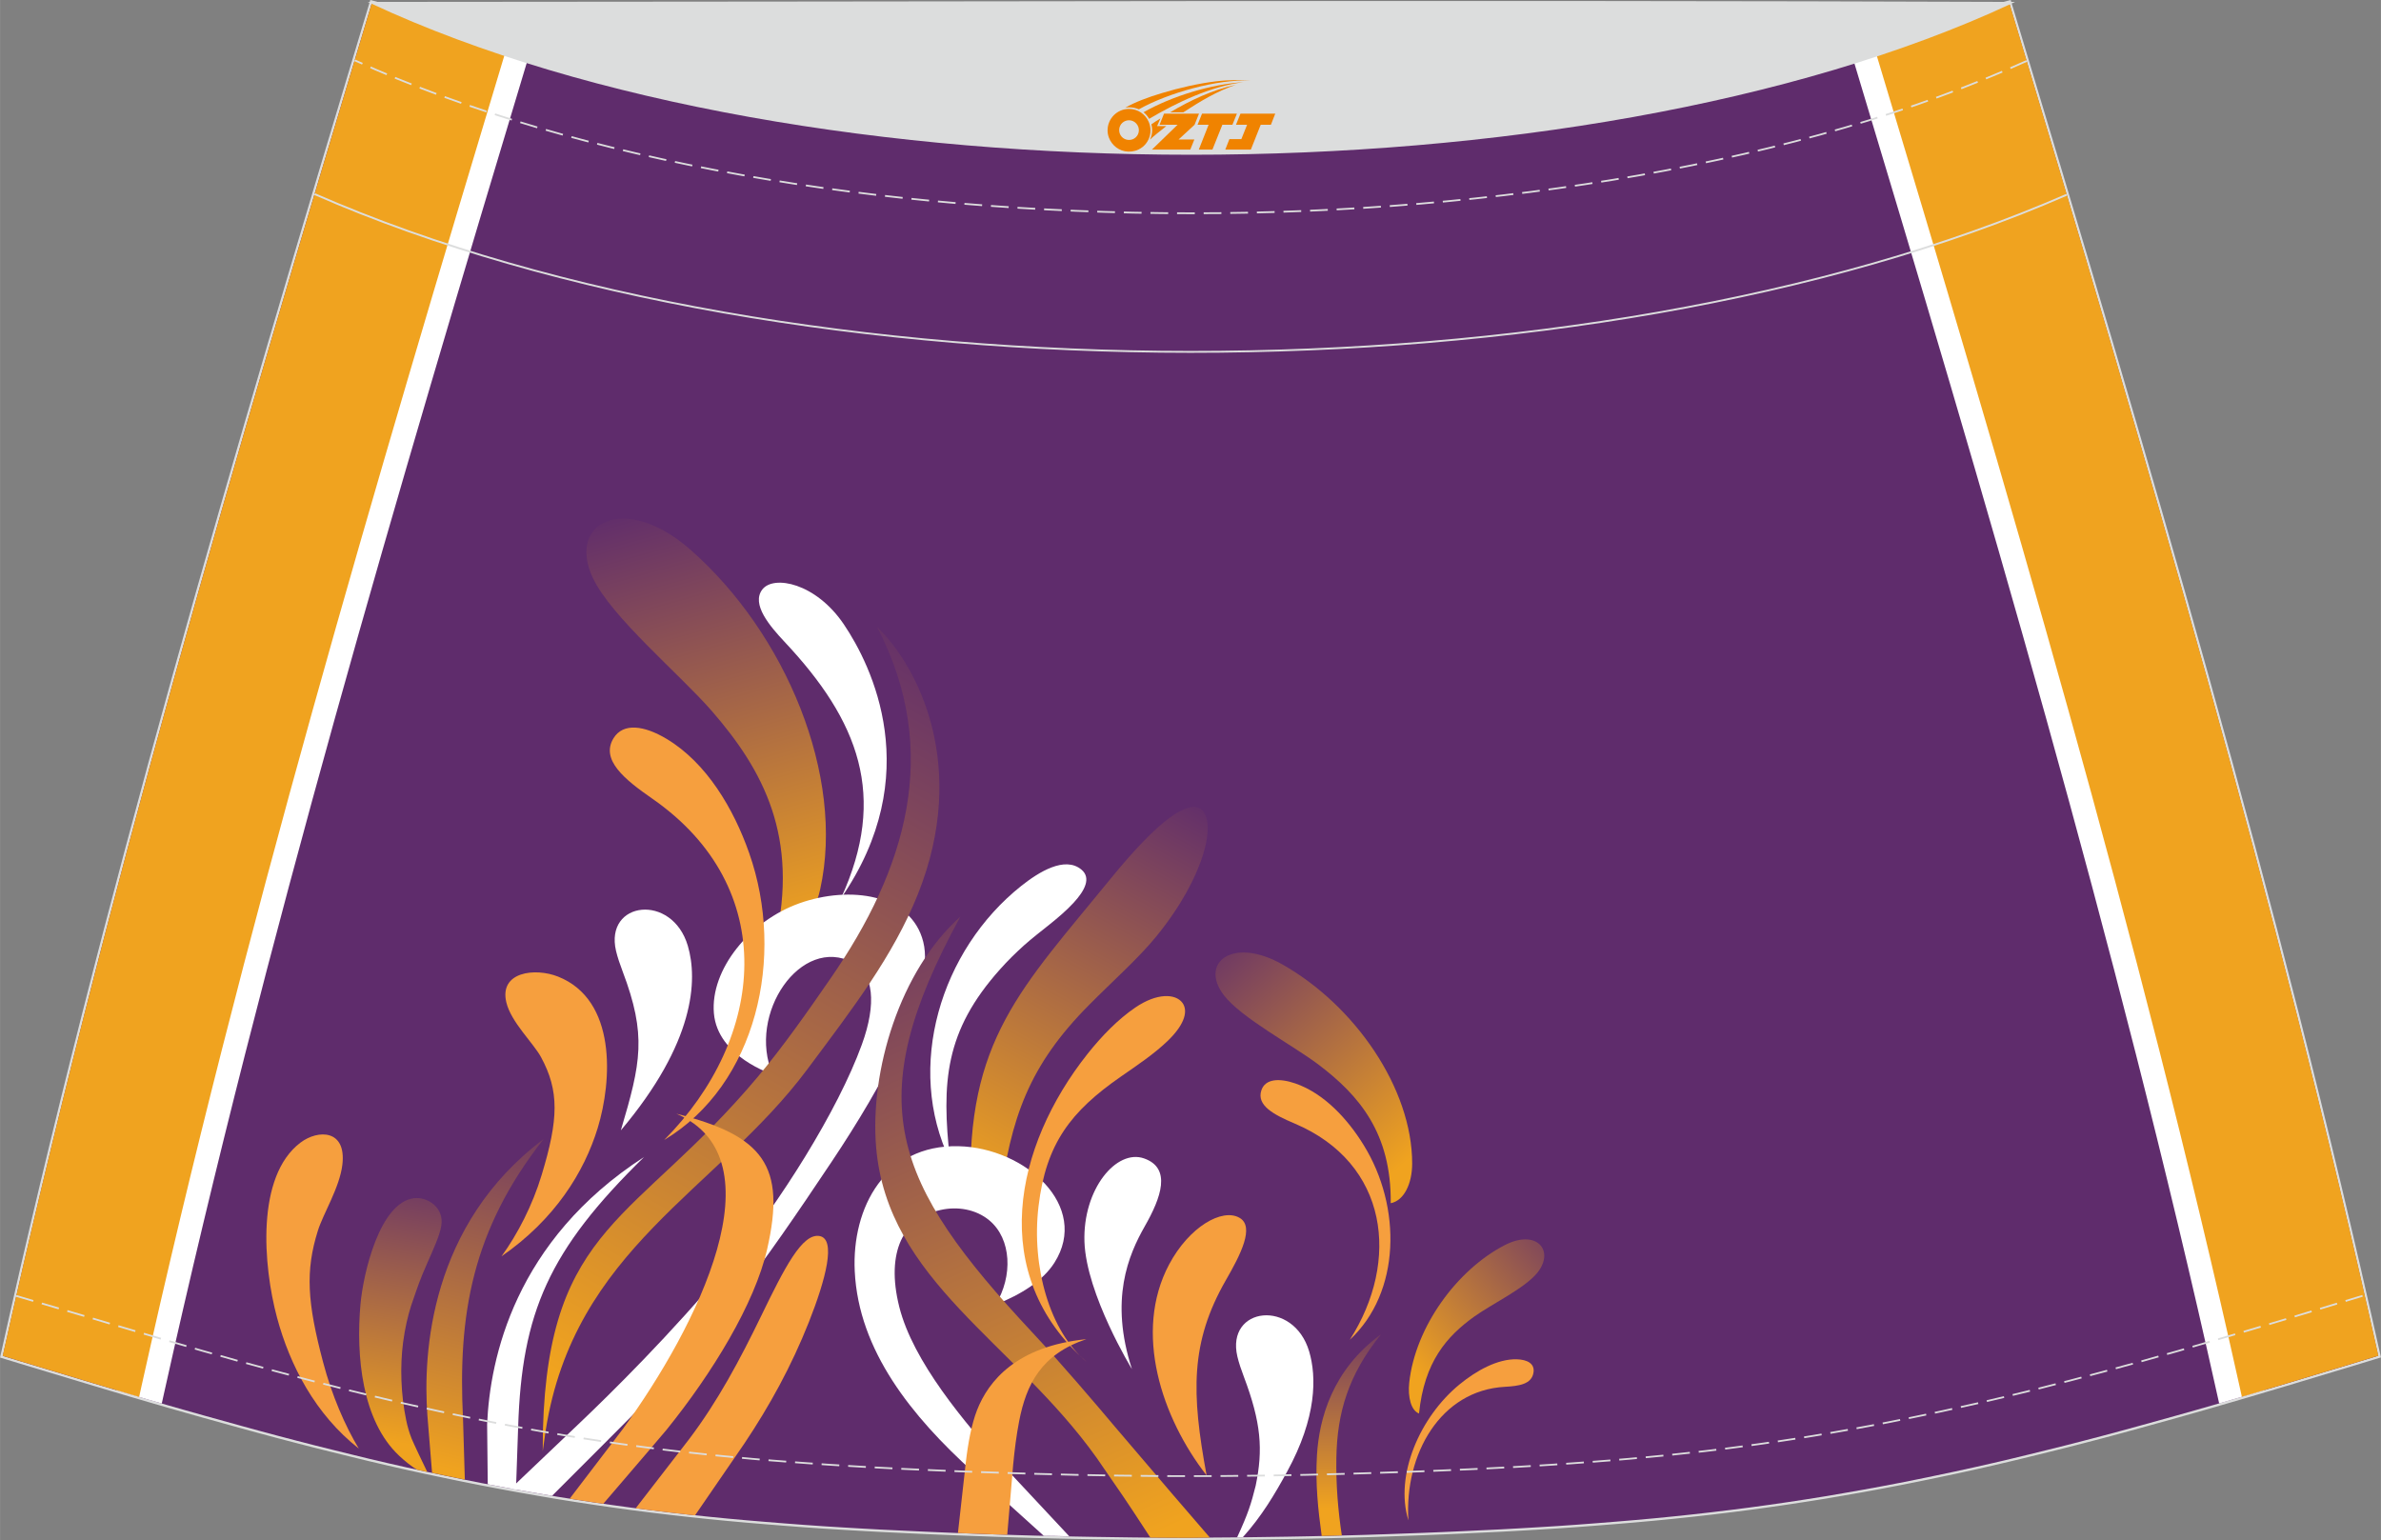
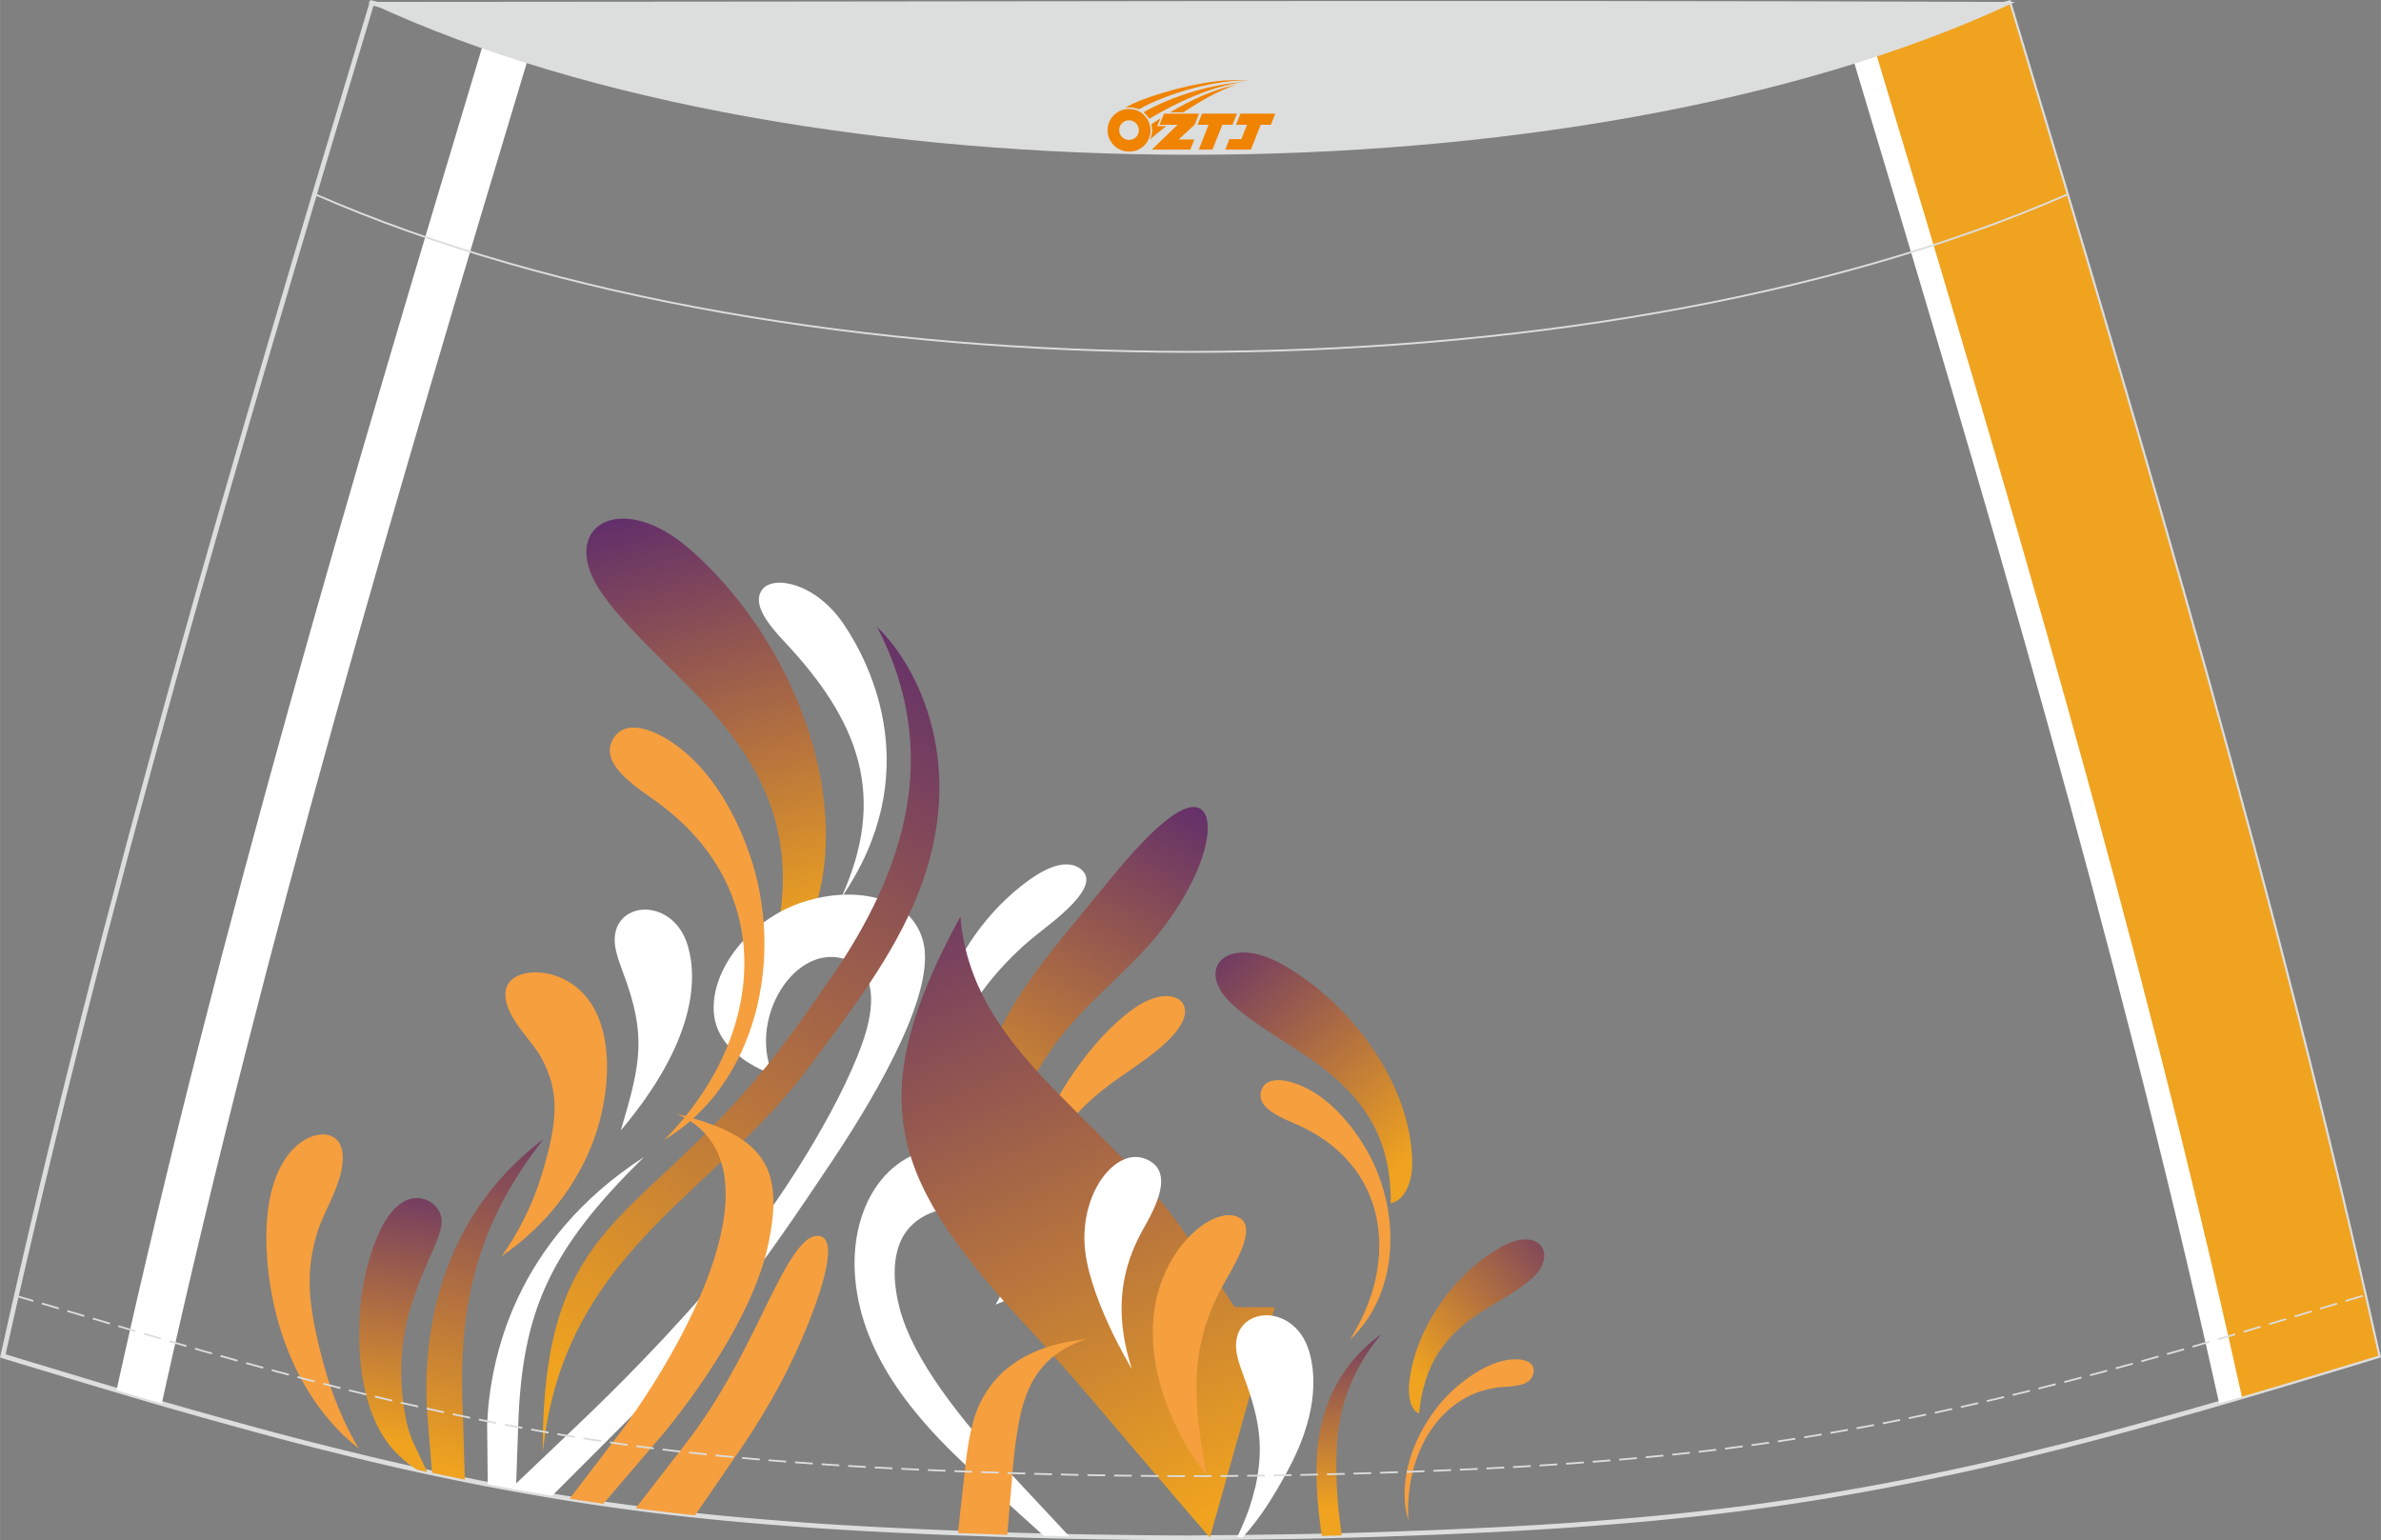
<svg xmlns="http://www.w3.org/2000/svg" version="1.1" id="图层_1" x="0px" y="0px" width="387.08px" height="250.4px" viewBox="0 0 340.8 220.47" enable-background="new 0 0 340.8 220.47" xml:space="preserve">
  <rect x="0" y="0" width="340.8" height="220.47" fill="#808080" stroke="none" />
  <g>
    <g>
      <path fill="none" stroke="#DCDDDD" stroke-width="0.677" stroke-miterlimit="22.926" d="M170.4,220.13L170.4,220.13l-2.79-0.01    l-2.78-0.02l-2.78-0.03l-2.78-0.04l-2.78-0.04l-2.78-0.05l-2.78-0.06l-2.78-0.07l-2.78-0.08l-2.78-0.09l-2.78-0.1l-2.74-0.1    l-2.74-0.11l-2.74-0.12l-2.74-0.13l-2.74-0.13l-2.74-0.15l-2.74-0.16l-2.74-0.17l-2.74-0.19l-2.76-0.21l-2.75-0.22l-2.75-0.23    l-2.75-0.25l-2.75-0.27l-2.75-0.29l-2.74-0.31l-2.74-0.33l-2.74-0.35l-2.7-0.37l-2.7-0.39l-2.69-0.41l-2.69-0.43l-2.69-0.46    l-2.68-0.47l-2.68-0.49l-2.67-0.51l-2.66-0.53l-2.66-0.55l-2.66-0.56l-2.65-0.58l-2.65-0.6L53,208.85l-2.67-0.65l-2.64-0.65    l-2.65-0.66l-2.64-0.68l-2.64-0.69l-2.64-0.71l-2.63-0.72l-2.63-0.73l-2.63-0.73l-2.62-0.74l-2.63-0.75l-2.62-0.76l-2.62-0.77    l-2.62-0.78l-2.62-0.78l-2.62-0.79l-2.62-0.79l-2.62-0.79l-2.62-0.79l-2.62-0.8C14.95,128.57,33.66,65.4,53.23,0.41    c93.9,25.95,140.44,25.95,234.34,0c19.58,65,38.28,128.16,52.83,193.66l-2.62,0.8l-2.62,0.79l-2.62,0.79l-2.62,0.79l-2.62,0.79    l-2.62,0.78l-2.63,0.78l-2.62,0.77l-2.62,0.76l-2.62,0.75l-2.62,0.74l-2.63,0.73l-2.63,0.73l-2.63,0.72l-2.64,0.71l-2.64,0.69    l-2.64,0.68l-2.65,0.66l-2.64,0.65l-2.64,0.64l-2.64,0.62l-2.65,0.6l-2.65,0.58l-2.66,0.56l-2.66,0.55l-2.66,0.53l-2.67,0.51    l-2.68,0.49l-2.68,0.47l-2.69,0.46l-2.69,0.43l-2.69,0.41l-2.7,0.39l-2.7,0.37l-2.74,0.35l-2.74,0.33l-2.74,0.31l-2.75,0.29    l-2.75,0.27l-2.75,0.25l-2.75,0.23l-2.75,0.22l-2.76,0.21l-2.74,0.19l-2.74,0.17l-2.74,0.16l-2.74,0.15l-2.74,0.13l-2.74,0.13    l-2.74,0.12l-2.74,0.11l-2.74,0.1l-2.78,0.1l-2.78,0.09l-2.78,0.08l-2.78,0.07l-2.78,0.06l-2.78,0.05l-2.78,0.04l-2.78,0.04    l-2.78,0.03l-2.78,0.02L170.4,220.13L170.4,220.13z" />
-       <path fill-rule="evenodd" clip-rule="evenodd" fill="#5F2C6C" d="M170.4,220.13L170.4,220.13l-2.79-0.01l-2.78-0.02l-2.78-0.03    l-2.78-0.04l-2.78-0.04l-2.78-0.05l-2.78-0.06l-2.78-0.07l-2.78-0.08l-2.78-0.09l-2.78-0.1l-2.74-0.1l-2.74-0.11l-2.74-0.12    l-2.74-0.13l-2.74-0.13l-2.74-0.15l-2.74-0.16l-2.74-0.17l-2.74-0.19l-2.76-0.21l-2.75-0.22l-2.75-0.23l-2.75-0.25l-2.75-0.27    l-2.75-0.29l-2.74-0.31l-2.74-0.33l-2.74-0.35l-2.7-0.37l-2.7-0.39l-2.69-0.41l-2.69-0.43l-2.69-0.46l-2.68-0.47l-2.68-0.49    l-2.67-0.51l-2.66-0.53l-2.66-0.55l-2.66-0.56l-2.65-0.58l-2.65-0.6L53,208.85l-2.67-0.65l-2.64-0.65l-2.65-0.66l-2.64-0.68    l-2.64-0.69l-2.64-0.71l-2.63-0.72l-2.63-0.73l-2.63-0.73l-2.62-0.74l-2.63-0.75l-2.62-0.76l-2.62-0.77l-2.62-0.78l-2.62-0.78    l-2.62-0.79l-2.62-0.79l-2.62-0.79l-2.62-0.79l-2.62-0.8C14.95,128.57,33.66,65.4,53.23,0.41c93.9,25.95,140.44,25.95,234.34,0    c19.58,65,38.28,128.16,52.83,193.66l-2.62,0.8l-2.62,0.79l-2.62,0.79l-2.62,0.79l-2.62,0.79l-2.62,0.78l-2.63,0.78l-2.62,0.77    l-2.62,0.76l-2.62,0.75l-2.62,0.74l-2.63,0.73l-2.63,0.73l-2.63,0.72l-2.64,0.71l-2.64,0.69l-2.64,0.68l-2.65,0.66l-2.64,0.65    l-2.64,0.64l-2.64,0.62l-2.65,0.6l-2.65,0.58l-2.66,0.56l-2.66,0.55l-2.66,0.53l-2.67,0.51l-2.68,0.49l-2.68,0.47l-2.69,0.46    l-2.69,0.43l-2.69,0.41l-2.7,0.39l-2.7,0.37l-2.74,0.35l-2.74,0.33l-2.74,0.31l-2.75,0.29l-2.75,0.27l-2.75,0.25l-2.75,0.23    l-2.75,0.22l-2.76,0.21l-2.74,0.19l-2.74,0.17l-2.74,0.16l-2.74,0.15l-2.74,0.13l-2.74,0.13l-2.74,0.12l-2.74,0.11l-2.74,0.1    l-2.78,0.1l-2.78,0.09l-2.78,0.08l-2.78,0.07l-2.78,0.06l-2.78,0.05l-2.78,0.04l-2.78,0.04l-2.78,0.03l-2.78,0.02L170.4,220.13    L170.4,220.13z" />
    </g>
    <g>
      <path fill-rule="evenodd" clip-rule="evenodd" fill="#FFFFFF" d="M76.16,6.45l-0.24,0.79c-9.62,31.93-19.15,63.85-27.99,95.57    c-8.91,31.97-17.22,64.08-24.41,96.42l-0.37,1.67l-1.81-0.52l-2.62-0.77L16.67,199l0.27-1.22c7.23-32.55,15.56-64.75,24.48-96.76    C50.41,68.76,59.9,37,69.44,5.32L69.6,4.8C71.81,5.36,74,5.92,76.16,6.45z" />
-       <path fill-rule="evenodd" clip-rule="evenodd" fill="#F0A31F" d="M72.88,5.63l-0.19,0.64C53.52,69.89,34.64,133.6,20.23,198.5    l-0.32,1.45l-1.19-0.35l-2.62-0.78l-2.62-0.78l-2.62-0.79l-2.62-0.79l-2.62-0.79L3,194.88l-2.62-0.8    C14.95,128.57,33.66,65.4,53.23,0.41C60.02,2.29,66.55,4.03,72.88,5.63z" />
    </g>
    <g>
      <linearGradient id="SVGID_1_" gradientUnits="userSpaceOnUse" x1="93.978" y1="148.715" x2="111.591" y2="85.353" gradientTransform="matrix(1 0 0 -1 0 219.899)">
        <stop offset="0" style="stop-color:#5F2C6C" />
        <stop offset="1" style="stop-color:#F0A31F" />
      </linearGradient>
      <path fill-rule="evenodd" clip-rule="evenodd" fill="url(#SVGID_1_)" d="M110.95,134.79c3.44-14.97-1.67-24.51-9.08-33.03    c-4.56-5.24-14.38-13.43-17.02-19.04c-3.78-8.07,4.65-12.2,13.93-4.07c13.72,12.04,22.18,32.44,18.62,48.61    C116.46,131.54,113.95,134.82,110.95,134.79z" />
      <path fill-rule="evenodd" clip-rule="evenodd" fill="#FFFFFF" d="M73.11,213.07l9.73-9.26c4.5-4.28,13.24-12.87,21.37-22.69    c7.45-8.99,15.74-22.22,19.14-31.58c2.17-5.94,1.64-10.22-1.22-11.74c-7.5-4-15.24,7.38-11.54,15.98c0,0-7.88-2.48-8.41-8.74    c-0.53-6.26,5.13-13.22,12.26-15.75c7.13-2.53,15.98-1.39,17.71,5.54c1.74,6.93-5.9,20.66-13.1,31.44    c-10.03,15.02-16.96,24.88-31.09,38.89l-8.94,8.95l-2.05-0.35l-2.68-0.47L73.11,213.07z" />
      <linearGradient id="SVGID_2_" gradientUnits="userSpaceOnUse" x1="139.027" y1="129.182" x2="79.325" y2="23.731" gradientTransform="matrix(1 0 0 -1 0 219.899)">
        <stop offset="0" style="stop-color:#5F2C6C" />
        <stop offset="1" style="stop-color:#F0A31F" />
      </linearGradient>
      <path fill-rule="evenodd" clip-rule="evenodd" fill="url(#SVGID_2_)" d="M125.53,89.73c9.34,17.92,4.07,34.82-6.63,50.29    c-3.35,4.85-6.74,9.7-10.44,14.12c-17.41,20.75-29.92,21.14-30.75,50.49c-0.01,0.22-0.02,2.88-0.03,3.11    c0.14-0.99,0.27-1.99,0.42-2.97c4.07-25.99,24.48-34.3,37.46-51.72c6.55-8.79,12.27-16.18,15.82-25.06    C138.7,109.66,131.42,95.38,125.53,89.73z" />
      <path fill-rule="evenodd" clip-rule="evenodd" fill="#FFFFFF" d="M92.19,165.61c-13.67,13.37-17.51,22.28-18.03,38.68l-0.31,8.92    l-2.24-0.41l-1.8-0.34c-0.05-3.89-0.1-8.4-0.09-8.59C70.12,194.47,73.66,177.59,92.19,165.61z" />
      <linearGradient id="SVGID_3_" gradientUnits="userSpaceOnUse" x1="75.613" y1="65.944" x2="61.889" y2="10.13" gradientTransform="matrix(1 0 0 -1 0 219.899)">
        <stop offset="0" style="stop-color:#5F2C6C" />
        <stop offset="1" style="stop-color:#F0A31F" />
      </linearGradient>
      <path fill-rule="evenodd" clip-rule="evenodd" fill="url(#SVGID_3_)" d="M77.79,163.06c-10.25,13.06-12.27,25.17-11.52,40.04    c0.01,0.27,0.14,4.77,0.26,8.7l-0.24-0.05l-2.66-0.55l-1.79-0.38c-0.3-3.67-0.65-7.97-0.67-8.21    C60.52,193.68,61.52,175.31,77.79,163.06z" />
      <path fill-rule="evenodd" clip-rule="evenodd" fill="#F69F3E" d="M90.98,215.9c3.42-4.42,7.39-9.55,7.67-9.92    c4.13-5.47,7.26-11.36,10.29-17.6c3.33-6.86,5.88-11.92,8.38-11.45c2.38,0.45,0.89,6.16-1.55,12.33    c-2.52,6.35-5.62,11.97-9.23,17.37c-0.33,0.49-3.75,5.47-7.06,10.28l-0.82-0.09l-2.74-0.31l-2.74-0.33L90.98,215.9z" />
      <path fill-rule="evenodd" clip-rule="evenodd" fill="#FFFFFF" d="M120.38,128.56c6.7-14.64,2.54-25.37-8.08-36.68    c-2.09-2.23-4.81-5.39-3.19-7.5c1.62-2.11,7.67-0.94,11.67,4.99C124.78,95.29,132.51,110.97,120.38,128.56z" />
      <path fill-rule="evenodd" clip-rule="evenodd" fill="#FFFFFF" d="M88.86,161.8c2.89-9.71,3.72-13.6,0.25-22.77    c-0.38-1.01-0.72-1.99-0.94-2.92c-1.67-7.14,8.04-8.31,10.28-0.72C99.89,140.29,99.46,149.24,88.86,161.8z" />
      <path fill-rule="evenodd" clip-rule="evenodd" fill="#F69F3E" d="M71.78,179.83c2.3-3.17,4.44-7.3,5.76-11.69    c2.41-7.95,2.52-11.99-0.11-16.83c-1.12-2.05-4.28-4.99-4.96-7.83c-1.05-4.39,4.12-4.99,7.4-3.69c8.4,3.33,7.76,14.87,5.68,21.67    C83.61,167.8,79.4,174.56,71.78,179.83z" />
      <linearGradient id="SVGID_4_" gradientUnits="userSpaceOnUse" x1="170.125" y1="107.368" x2="138.787" y2="49.953" gradientTransform="matrix(1 0 0 -1 0 219.899)">
        <stop offset="0" style="stop-color:#5F2C6C" />
        <stop offset="1" style="stop-color:#F0A31F" />
      </linearGradient>
      <path fill-rule="evenodd" clip-rule="evenodd" fill="url(#SVGID_4_)" d="M138.95,170.53c-0.7-21.68,7.28-29.11,20-44.73    c6.98-8.57,11.05-11.23,12.89-10.01c2.39,1.59,0.73,9.6-6.36,18.28c-2.52,3.09-6.15,6.3-9.56,9.74    c-8.64,8.69-11.27,16.14-12.83,28.24L138.95,170.53z" />
      <path fill-rule="evenodd" clip-rule="evenodd" fill="#FFFFFF" d="M149.4,219.84c-4.55-4.11-9.85-8.9-10.16-9.18    c-8.71-7.91-16.35-17.3-16.9-28.7c-0.44-9.11,4.36-18.14,14.86-17.89c9.58,0.22,18.86,8.59,13.72,16.68    c-1.65,2.59-4.72,4.52-8.42,6c2.5-4.07,2.29-9.41-0.89-12.06c-3.85-3.21-10.6-1.73-12.67,2.91c-1.02,2.28-1.24,5.44-0.22,9.49    c1.95,7.74,9.22,16.46,15.36,23.22c0.26,0.28,4.87,5.22,8.97,9.6l-2.09-0.05L149.4,219.84z" />
      <path fill-rule="evenodd" clip-rule="evenodd" fill="#FFFFFF" d="M135.98,166.1c-6.45-13.32-1.38-30.1,10.21-39.3    c2.47-1.96,6.22-4.31,8.6-2.32c1.41,1.18,0.51,2.97-1.12,4.74c-2.07,2.25-4.79,4.04-7.1,6.1c-1.11,1-2.3,2.15-3.45,3.45    C135.25,147.59,134.73,154.86,135.98,166.1z" />
      <path fill-rule="evenodd" clip-rule="evenodd" fill="#F69F3E" d="M155.53,194.94c-14.32-12.51-10.3-30.93,0.12-44.07    c2.1-2.65,4.43-5,6.82-6.63c3.13-2.15,5.79-2.02,6.77-0.7c0.78,1.05,0.5,2.93-2.07,5.42c-1.95,1.89-4.34,3.48-6.7,5.12    c-7.23,5.01-10.76,9.64-11.82,18.57C147.6,181.39,150.29,190.62,155.53,194.94z" />
      <linearGradient id="SVGID_5_" gradientUnits="userSpaceOnUse" x1="119.493" y1="97.215" x2="162.726" y2="-0.917" gradientTransform="matrix(1 0 0 -1 0 219.899)">
        <stop offset="0" style="stop-color:#5F2C6C" />
        <stop offset="1" style="stop-color:#F0A31F" />
      </linearGradient>
-       <path fill-rule="evenodd" clip-rule="evenodd" fill="url(#SVGID_5_)" d="M173.17,220.09c-2.11-2.44-4.23-4.91-5.29-6.14    c-3.7-4.33-7.75-9.08-8.2-9.61c-2.93-3.48-7.86-9.27-11.91-13.6c-20.1-21.53-24.8-33.01-10.31-59.53    c-8.66,7.71-12.98,22.09-12.06,33c1.62,19.15,19.67,27.79,31.57,44.47c0.29,0.4,2.03,2.94,3.75,5.45    c0.73,1.06,2.34,3.51,3.94,5.97h0.17l2.78,0.02l2.79,0.01l0,0l0,0L173.17,220.09z" />
+       <path fill-rule="evenodd" clip-rule="evenodd" fill="url(#SVGID_5_)" d="M173.17,220.09c-2.11-2.44-4.23-4.91-5.29-6.14    c-3.7-4.33-7.75-9.08-8.2-9.61c-2.93-3.48-7.86-9.27-11.91-13.6c-20.1-21.53-24.8-33.01-10.31-59.53    c1.62,19.15,19.67,27.79,31.57,44.47c0.29,0.4,2.03,2.94,3.75,5.45    c0.73,1.06,2.34,3.51,3.94,5.97h0.17l2.78,0.02l2.79,0.01l0,0l0,0L173.17,220.09z" />
      <path fill-rule="evenodd" clip-rule="evenodd" fill="#FFFFFF" d="M162.02,195.98c0,0-6.54-10.7-6.8-18.23    c-0.25-7.54,4.59-13.33,8.54-11.93c3.95,1.39,2.44,5.6,0.1,9.7C161.52,179.63,158.78,186.02,162.02,195.98z" />
      <path fill-rule="evenodd" clip-rule="evenodd" fill="#F69F3E" d="M172.71,211.2c-6.45-8.27-10.51-20.51-5.38-30.19    c2.88-5.42,7.6-8.1,10.07-6.7c2.25,1.26,0.14,5.33-1.94,8.94C170.35,192.16,170.52,199.42,172.71,211.2z" />
      <path fill-rule="evenodd" clip-rule="evenodd" fill="#F69F3E" d="M155.49,191.69c-6.46,2.16-8.6,6.48-9.62,11.75    c-0.39,2.02-0.65,4.1-0.85,6.19c-0.04,0.44-0.49,5.7-0.85,10.06l-1.55-0.05l-2.78-0.1l-2.73-0.1c0.5-4.52,1.06-9.52,1.12-10.04    c0.32-2.82,0.83-5.53,1.61-7.54C141.48,197.65,145.54,192.69,155.49,191.69z" />
      <path fill-rule="evenodd" clip-rule="evenodd" fill="#F69F3E" d="M95.06,163.18c14.53-14.62,16.65-36.12-1.7-48.86    c-3.95-2.74-7.42-5.55-5.56-8.63c1.39-2.3,4.44-1.83,7.62,0.08c5.71,3.42,9.59,10,11.81,16.34    C112.45,136.94,108.29,155.26,95.06,163.18z" />
      <path fill-rule="evenodd" clip-rule="evenodd" fill="#F69F3E" d="M96.81,159.42c15,6.48,3.02,30.44-7.65,45.11    c-0.22,0.3-4.18,5.48-7.62,9.99l0.81,0.13l2.69,0.41l1.31,0.19c4.09-4.77,8.66-10.1,9.02-10.55c6.6-8.16,12.65-18.09,14.43-25.88    C112.54,166.86,109.27,162.57,96.81,159.42z" />
      <path fill-rule="evenodd" clip-rule="evenodd" fill="#FFFFFF" d="M179.73,212.66c1.08-5.18,0.78-9.03-1.68-15.56    c-0.38-1.01-0.72-1.99-0.94-2.92c-1.67-7.14,8.04-8.31,10.28-0.72c1.06,3.6,1.11,9.4-3.17,17.21c-1.73,3.16-3.59,6.33-6.33,9.37    l-0.81,0.01C178.65,216.64,179.07,215.3,179.73,212.66z" />
      <linearGradient id="SVGID_6_" gradientUnits="userSpaceOnUse" x1="172.431" y1="88.018" x2="201.939" y2="54.164" gradientTransform="matrix(1 0 0 -1 0 219.899)">
        <stop offset="0" style="stop-color:#5F2C6C" />
        <stop offset="1" style="stop-color:#F0A31F" />
      </linearGradient>
      <path fill-rule="evenodd" clip-rule="evenodd" fill="url(#SVGID_6_)" d="M199.06,172.23c0.1-10.01-4.48-15.42-10.39-19.88    c-3.64-2.74-11.04-6.67-13.5-9.9c-3.54-4.65,1.26-8.4,8.31-4.44c10.42,5.87,18.66,17.77,18.65,28.56    C202.12,169.42,200.98,171.85,199.06,172.23z" />
      <path fill-rule="evenodd" clip-rule="evenodd" fill="#F69F3E" d="M193.2,191.78c7.22-11.26,5.57-25.26-7.9-30.96    c-2.9-1.23-5.5-2.56-4.75-4.77c0.56-1.65,2.57-1.75,4.87-0.96c4.12,1.43,7.5,5.11,9.8,8.87    C200.62,172.72,200.53,184.97,193.2,191.78z" />
      <linearGradient id="SVGID_7_" gradientUnits="userSpaceOnUse" x1="193.053" y1="33.085" x2="193.053" y2="3.99" gradientTransform="matrix(1 0 0 -1 0 219.899)">
        <stop offset="0" style="stop-color:#5F2C6C" />
        <stop offset="1" style="stop-color:#F0A31F" />
      </linearGradient>
      <path fill-rule="evenodd" clip-rule="evenodd" fill="url(#SVGID_7_)" d="M197.68,190.99c-4.74,5.84-6.28,11.32-6.4,17.62    c-0.07,3.95,0.24,7.62,0.78,11.17l-2.17,0.06l-0.71,0.02c-0.52-3.76-0.92-7.53-0.68-11.55    C188.8,203.17,190.66,196.08,197.68,190.99z" />
      <linearGradient id="SVGID_8_" gradientUnits="userSpaceOnUse" x1="61.556" y1="54.481" x2="55.151" y2="13.612" gradientTransform="matrix(1 0 0 -1 0 219.899)">
        <stop offset="0" style="stop-color:#5F2C6C" />
        <stop offset="1" style="stop-color:#F0A31F" />
      </linearGradient>
      <path fill-rule="evenodd" clip-rule="evenodd" fill="url(#SVGID_8_)" d="M61.15,210.69c-0.45-0.9-2.01-4.19-2.24-4.77    c-0.33-0.86-0.6-1.75-0.78-2.66c-0.76-3.66-0.89-7.64-0.44-11.1c0.26-1.97,0.67-3.76,1.14-5.23c0.39-1.11,0.99-2.97,1.62-4.49    c0.89-2.14,1.91-4.24,2.4-5.76c0.16-0.51,0.27-0.93,0.31-1.24c0.43-2.57-1.96-4.16-3.89-3.93c-4.92,0.57-7.29,10.77-7.68,15.2    c-0.65,7.4,0.21,16.65,5.52,21.65c0.85,0.8,1.78,1.54,2.56,2.01l1.3,0.29L61.15,210.69z" />
      <linearGradient id="SVGID_9_" gradientUnits="userSpaceOnUse" x1="227.648" y1="46.121" x2="202.258" y2="23.932" gradientTransform="matrix(1 0 0 -1 0 219.899)">
        <stop offset="0" style="stop-color:#5F2C6C" />
        <stop offset="1" style="stop-color:#F0A31F" />
      </linearGradient>
      <path fill-rule="evenodd" clip-rule="evenodd" fill="url(#SVGID_9_)" d="M203.11,202.33c0.75-7.41,3.98-11.06,7.93-13.89    c2.43-1.74,7.25-4.06,9.01-6.26c2.53-3.16-0.08-6.32-4.69-3.94c-6.81,3.52-12.78,11.68-13.65,19.66    C201.48,200.01,201.98,201.9,203.11,202.33z" />
      <path fill-rule="evenodd" clip-rule="evenodd" fill="#F69F3E" d="M201.59,217.63c-0.59-9.49,4.59-18.62,13.82-19.12    c1.99-0.11,3.84-0.36,4.09-2.06c0.19-1.27-0.9-1.84-2.42-1.88c-2.72-0.06-5.73,1.6-8.15,3.58    C203.26,202.78,199.59,211.15,201.59,217.63z" />
      <path fill-rule="evenodd" clip-rule="evenodd" fill="#F69F3E" d="M51.35,207.35c-1.96-3.25-3.85-7.6-5.1-12.33    c-2.28-8.59-2.57-13.1-0.75-18.88c0.77-2.45,3.11-6.15,3.5-9.43c0.6-5.06-3.48-5.05-5.99-3.16c-6.42,4.84-5.34,17.68-3.37,25.03    C41.48,195.43,45.12,202.45,51.35,207.35z" />
    </g>
    <path fill-rule="evenodd" clip-rule="evenodd" fill="#FFFFFF" d="M264.64,6.45l0.24,0.79c9.62,31.93,19.15,63.85,27.99,95.57   c8.91,31.97,17.22,64.08,24.4,96.42l0.37,1.66l1.81-0.53l2.62-0.77l2.05-0.61l-0.27-1.21c-7.23-32.55-15.56-64.75-24.48-96.76   c-8.99-32.26-18.48-64.02-28.02-95.7l-0.16-0.52C268.99,5.36,266.81,5.92,264.64,6.45z" />
    <path fill-rule="evenodd" clip-rule="evenodd" fill="#F0A31F" d="M267.93,5.63l0.19,0.64c19.16,63.61,38.04,127.33,52.45,192.22   l0.32,1.44l1.19-0.35l2.63-0.78l2.62-0.78l2.62-0.79l2.62-0.79l2.62-0.79l2.62-0.79l2.62-0.8C325.88,128.56,307.17,65.4,287.6,0.4   C280.79,2.29,274.26,4.03,267.93,5.63z" />
    <path fill="none" stroke="#DCDDDD" stroke-width="0.269" stroke-miterlimit="22.926" d="M295.81,27.88   c-68.77,30.01-182.12,29.99-250.79-0.1" />
-     <path fill="none" stroke="#DCDDDD" stroke-width="0.254" stroke-miterlimit="22.926" stroke-dasharray="2.539,1.27" d="   M290.08,8.73c-64.06,29.1-175.37,29.06-239.32-0.1" />
    <polyline fill="none" stroke="#DCDDDD" stroke-width="0.254" stroke-miterlimit="22.926" stroke-dasharray="2.539,1.27" points="   2.32,185.5 13.41,188.77 16.01,189.55 18.61,190.32 21.22,191.09 23.82,191.86 26.42,192.61 29.01,193.37 31.62,194.1    34.21,194.84 36.82,195.55 39.43,196.27 42.03,196.96 44.63,197.65 47.24,198.31 49.84,198.98 52.42,199.61 55.02,200.23    57.61,200.84 60.21,201.42 62.81,202 65.41,202.55 68.01,203.09 70.62,203.61 73.23,204.11 75.84,204.59 78.45,205.05 81.08,205.5    83.69,205.92 86.31,206.32 88.93,206.7 91.56,207.06 94.23,207.41 96.91,207.73 99.59,208.02 102.26,208.31 104.96,208.57    107.66,208.82 110.35,209.05 113.06,209.26 115.77,209.46 118.46,209.65 121.16,209.82 123.86,209.98 126.54,210.12 129.25,210.26    131.96,210.38 134.68,210.5 137.39,210.61 140.12,210.71 142.87,210.8 145.63,210.89 148.38,210.97 151.14,211.04 153.89,211.11    156.64,211.16 159.39,211.21 162.14,211.24 164.89,211.27 167.65,211.29 173.15,211.29 175.88,211.27 178.63,211.24 181.38,211.21    184.13,211.16 186.88,211.11 189.63,211.04 192.39,210.97 195.14,210.89 197.9,210.8 200.65,210.71 203.38,210.61 206.09,210.5    208.81,210.38 211.51,210.26 214.22,210.12 216.94,209.98 219.64,209.82 222.33,209.65 225.03,209.46 227.74,209.26 230.44,209.05    233.14,208.82 235.84,208.57 238.53,208.31 241.21,208.02 243.89,207.73 246.57,207.41 249.24,207.06 251.86,206.7 254.49,206.32    257.11,205.92 259.72,205.5 262.35,205.05 264.95,204.59 267.57,204.11 270.18,203.61 272.78,203.09 275.39,202.55 277.99,202    280.59,201.42 283.19,200.84 285.77,200.23 288.37,199.61 290.96,198.98 293.56,198.31 296.17,197.65 298.77,196.96 301.36,196.27    303.95,195.56 306.55,194.85 309.15,194.11 311.76,193.38 314.35,192.62 316.96,191.86 319.56,191.1 322.17,190.33 324.77,189.55    327.38,188.77 338.45,185.4  " />
    <path fill-rule="evenodd" clip-rule="evenodd" fill="#DCDDDD" stroke="#DCDDDD" stroke-width="0.269" stroke-miterlimit="22.926" d="   M287.83,0.41c-61.9,28.81-172.7,28.81-234.6,0C131.44,0.39,209.61,0.12,287.83,0.41z" />
  </g>
  <g id="图层_x0020_1">
    <path fill="#F08300" d="M158.71,19.67c0.416,1.136,1.472,1.984,2.752,2.032c0.144,0,0.304,0,0.448-0.016h0.016   c0.016,0,0.064,0,0.128-0.016c0.032,0,0.048-0.016,0.08-0.016c0.064-0.016,0.144-0.032,0.224-0.048c0.016,0,0.016,0,0.032,0   c0.192-0.048,0.4-0.112,0.576-0.208c0.192-0.096,0.4-0.224,0.608-0.384c0.672-0.56,1.104-1.408,1.104-2.352   c0-0.224-0.032-0.448-0.08-0.672l0,0C164.55,17.79,164.5,17.62,164.42,17.44C163.95,16.35,162.87,15.59,161.6,15.59C159.91,15.59,158.53,16.96,158.53,18.66C158.53,19.01,158.59,19.35,158.71,19.67L158.71,19.67L158.71,19.67z M163.01,18.69L163.01,18.69C162.98,19.47,162.32,20.07,161.54,20.03C160.75,20,160.16,19.35,160.19,18.56c0.032-0.784,0.688-1.376,1.472-1.344   C162.43,17.25,163.04,17.92,163.01,18.69L163.01,18.69z" />
    <polygon fill="#F08300" points="177.04,16.27 ,176.4,17.86 ,174.96,17.86 ,173.54,21.41 ,171.59,21.41 ,172.99,17.86 ,171.41,17.86    ,172.05,16.27" />
    <path fill="#F08300" d="M179.01,11.54c-1.008-0.096-3.024-0.144-5.056,0.112c-2.416,0.304-5.152,0.912-7.616,1.664   C164.29,13.92,162.42,14.64,161.07,15.41C161.27,15.38,161.46,15.36,161.65,15.36c0.48,0,0.944,0.112,1.36,0.288   C167.11,13.33,174.31,11.28,179.01,11.54L179.01,11.54L179.01,11.54z" />
    <path fill="#F08300" d="M164.48,17.01c4-2.368,8.88-4.672,13.488-5.248c-4.608,0.288-10.224,2-14.288,4.304   C164,16.32,164.27,16.64,164.48,17.01C164.48,17.01,164.48,17.01,164.48,17.01z" />
    <polygon fill="#F08300" points="182.53,16.27 ,181.91,17.86 ,180.45,17.86 ,179.04,21.41 ,178.58,21.41 ,177.07,21.41 ,175.38,21.41    ,175.97,19.91 ,177.68,19.91 ,178.5,17.86 ,176.91,17.86 ,177.55,16.27" />
    <polygon fill="#F08300" points="171.62,16.27 ,170.98,17.86 ,168.69,19.97 ,170.95,19.97 ,170.37,21.41 ,164.88,21.41 ,168.55,17.86    ,165.97,17.86 ,166.61,16.27" />
    <path fill="#F08300" d="M176.9,12.13c-3.376,0.752-6.464,2.192-9.424,3.952h1.888C171.79,14.51,174.13,13.08,176.9,12.13z    M166.1,16.95C165.47,17.33,165.41,17.38,164.8,17.79c0.064,0.256,0.112,0.544,0.112,0.816c0,0.496-0.112,0.976-0.32,1.392   c0.176-0.16,0.32-0.304,0.432-0.4c0.272-0.24,0.768-0.64,1.6-1.296l0.32-0.256H165.62l0,0L166.1,16.95L166.1,16.95L166.1,16.95z" />
  </g>
</svg>